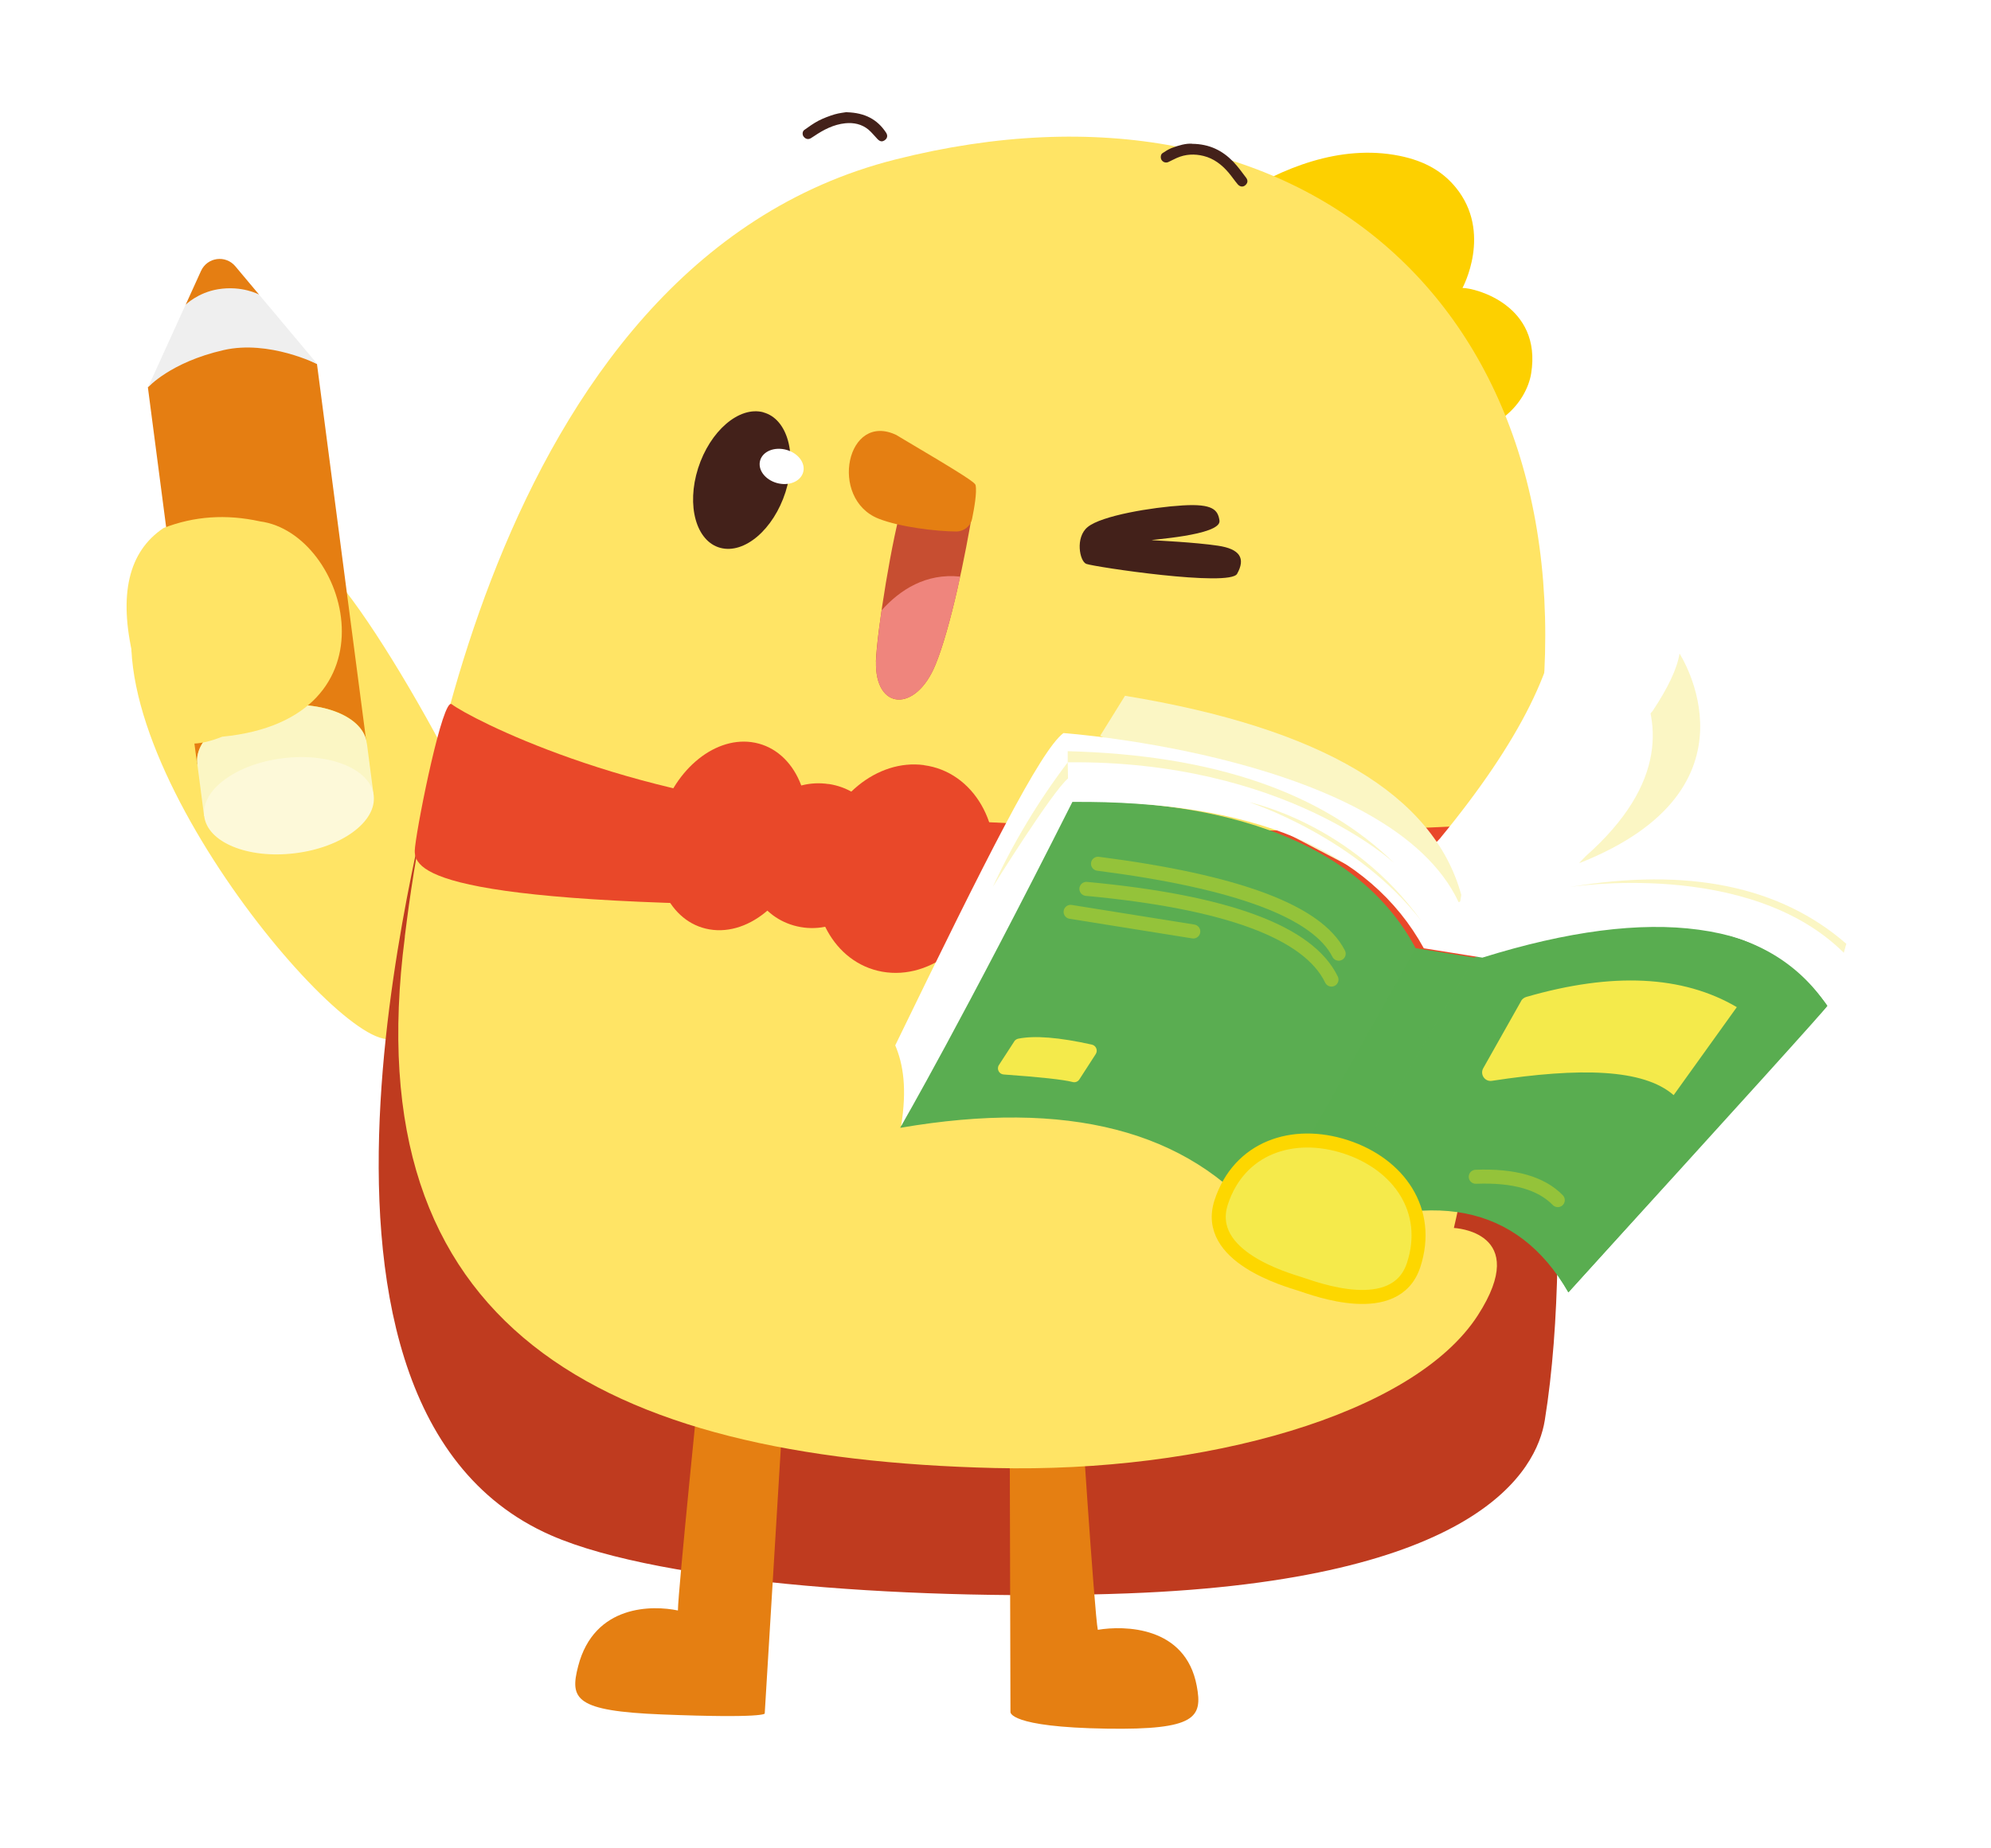
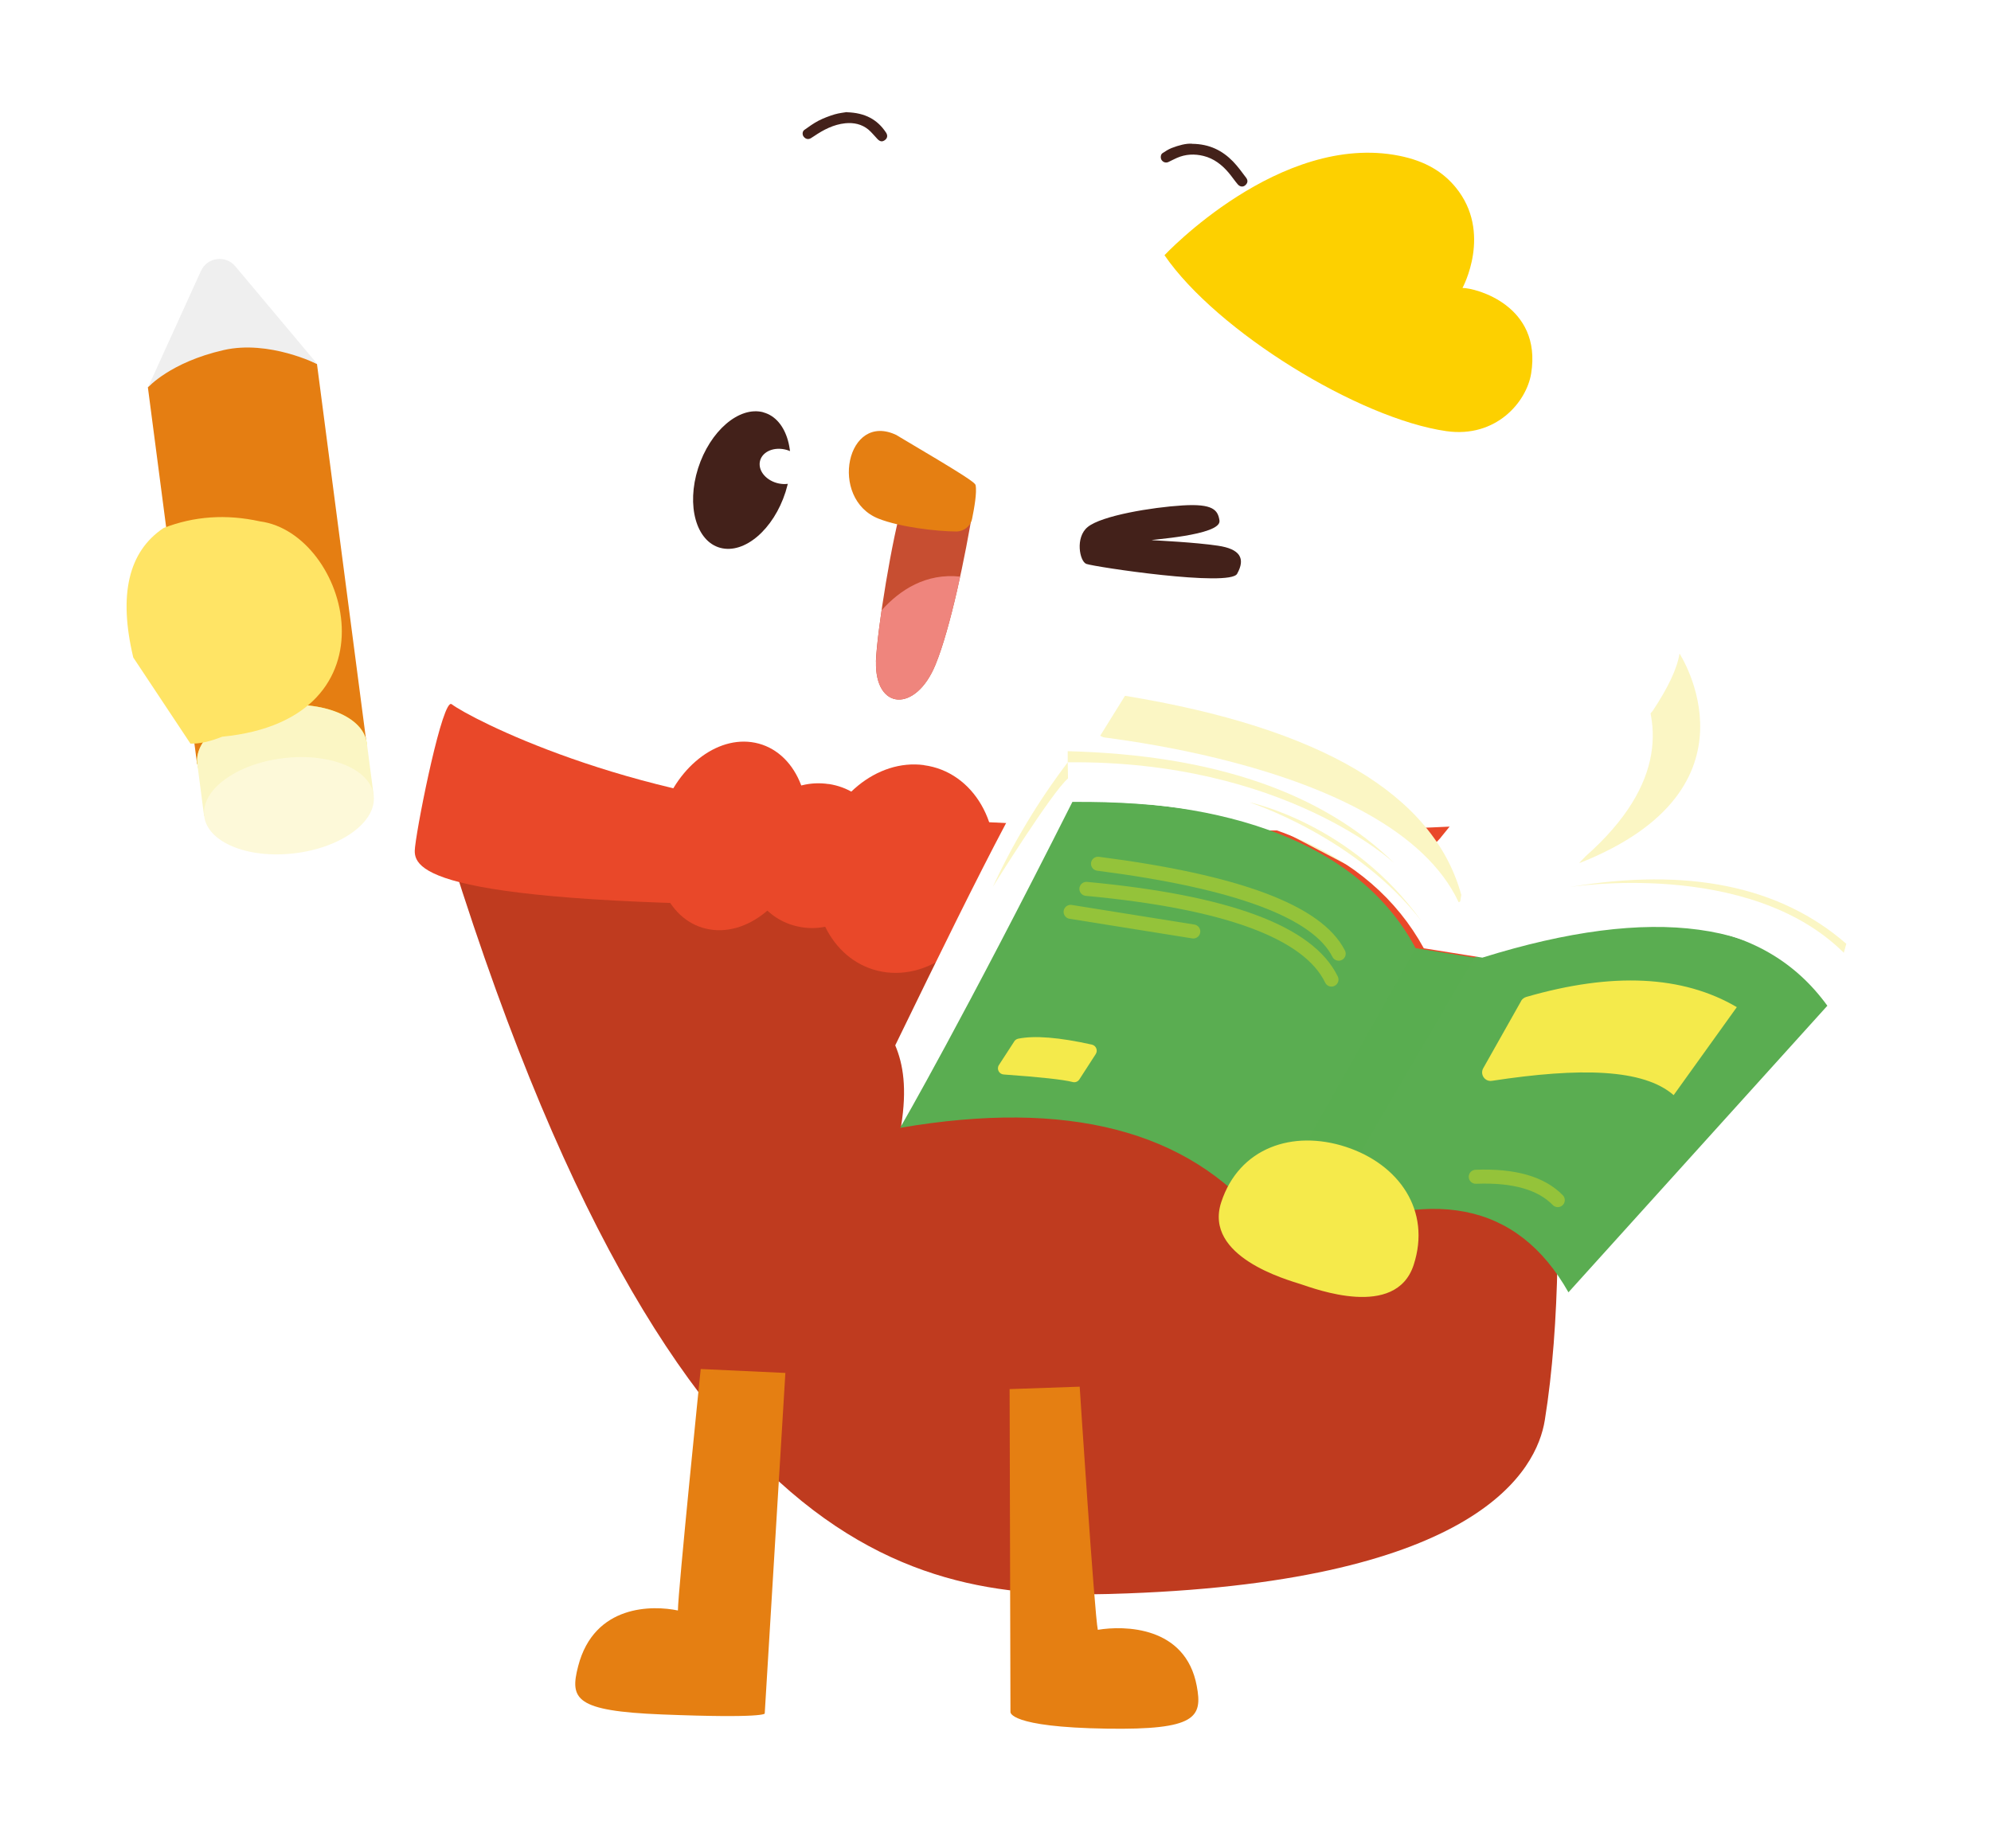
<svg xmlns="http://www.w3.org/2000/svg" width="266" height="247" viewBox="0 0 266 247" fill="none">
  <g filter="url(#filter0_d_224_226103)">
    <mask id="path-1-outside-1_224_226103" maskUnits="userSpaceOnUse" x="11.913" y="8.975" width="243" height="228" fill="black">
      <rect fill="white" x="11.913" y="8.975" width="243" height="228" />
      <path d="M119.605 21.316C133.268 17.862 145.925 17.418 157.113 19.573C157.873 19.321 158.629 19.157 159.265 19.207L159.277 19.22C161.559 19.244 163.244 20.092 164.636 21.483C166.536 22.088 168.384 22.776 170.177 23.543C175.186 21.16 181.027 19.637 186.94 20.817C190.485 21.529 192.794 22.989 194.479 25.036C199.421 31.061 195.413 38.44 195.391 38.48C197.164 38.481 206.026 40.816 204.566 49.902C204.258 51.822 203.073 53.995 201.13 55.565C205.106 65.445 206.973 77 206.325 89.881C207.691 86.276 208.376 82.962 208.371 79.936C208.371 79.936 218.618 85.955 220.513 95.328L220.768 95.041V95.054C222.865 91.895 224.076 89.324 224.388 87.339C224.43 87.403 236.089 105.344 211.168 115.275C211.168 115.275 211.113 115.281 211.003 115.294C210.938 115.362 210.868 115.433 210.794 115.509C221.851 113.321 236.728 113.069 248.905 122.44C248.905 122.44 245.172 134.736 245.222 134.387C241.747 129.801 237.121 126.715 231.344 125.129C236.812 126.767 241.072 129.866 244.124 134.425C244.082 134.667 232.547 147.425 209.534 172.697C209.06 171.877 208.561 171.104 208.041 170.376C207.86 177.087 207.364 183.75 206.388 189.786C205.314 196.465 197.512 211.182 150.639 212.93C149.183 212.984 147.702 213.028 146.202 213.063C146.406 215.563 146.573 217.337 146.67 217.798C150.166 217.211 158.391 217.262 159.889 225.301C160.675 229.495 159.79 231.192 147.868 231.005C134.724 230.805 134.998 228.783 134.998 228.783L134.957 213.153C124.31 213.073 113.267 212.529 103.23 211.465L102.168 228.983C102.169 228.998 102.107 229.652 88.437 229.108C76.841 228.647 76.104 227.061 77.24 222.667C79.387 214.353 87.251 214.516 90.572 215.215C90.572 214.647 90.736 212.606 90.988 209.806C83.971 208.607 77.949 207.072 73.607 205.166C50.545 195.053 48.897 163.817 51.528 138.851C51.411 138.828 51.293 138.807 51.175 138.781C43.409 137.094 18.427 106.983 17.551 86.712C15.943 78.945 17.375 73.561 21.851 70.561C21.965 70.517 22.081 70.473 22.196 70.431L19.756 51.75L19.806 51.691L26.846 36.209C27.682 34.374 30.129 34.037 31.427 35.572L42.4 48.654V48.667C42.4 48.667 42.382 48.659 42.349 48.643L46.339 79.201C49.897 83.828 54.617 91.496 58.813 99.3C65.674 71.577 81.892 30.84 119.605 21.316ZM34.404 46.492C32.943 46.38 31.399 46.435 29.879 46.782C28.791 47.031 27.8 47.319 26.902 47.63L29.701 69.099C31.349 69.105 33.031 69.298 34.746 69.676C35.711 69.803 36.644 70.089 37.533 70.505L34.404 46.492ZM113.152 15C115.573 15.075 117.209 15.961 118.369 17.709C118.619 18.084 118.569 18.446 118.257 18.695C117.895 18.982 117.583 18.945 117.234 18.583C116.822 18.159 116.459 17.684 116.01 17.31C115.124 16.586 114.063 16.36 112.927 16.473C111.367 16.635 110.031 17.334 108.758 18.195C108.608 18.295 108.458 18.395 108.308 18.482C107.971 18.669 107.609 18.582 107.36 18.245C107.173 17.996 107.185 17.572 107.447 17.372C108.058 16.935 108.683 16.485 109.344 16.136C110.031 15.786 110.755 15.512 111.492 15.287C112.128 15.1 112.802 15.037 113.152 14.975V15Z" />
    </mask>
    <path d="M119.605 21.316C133.268 17.862 145.925 17.418 157.113 19.573C157.873 19.321 158.629 19.157 159.265 19.207L159.277 19.22C161.559 19.244 163.244 20.092 164.636 21.483C166.536 22.088 168.384 22.776 170.177 23.543C175.186 21.16 181.027 19.637 186.94 20.817C190.485 21.529 192.794 22.989 194.479 25.036C199.421 31.061 195.413 38.44 195.391 38.48C197.164 38.481 206.026 40.816 204.566 49.902C204.258 51.822 203.073 53.995 201.13 55.565C205.106 65.445 206.973 77 206.325 89.881C207.691 86.276 208.376 82.962 208.371 79.936C208.371 79.936 218.618 85.955 220.513 95.328L220.768 95.041V95.054C222.865 91.895 224.076 89.324 224.388 87.339C224.43 87.403 236.089 105.344 211.168 115.275C211.168 115.275 211.113 115.281 211.003 115.294C210.938 115.362 210.868 115.433 210.794 115.509C221.851 113.321 236.728 113.069 248.905 122.44C248.905 122.44 245.172 134.736 245.222 134.387C241.747 129.801 237.121 126.715 231.344 125.129C236.812 126.767 241.072 129.866 244.124 134.425C244.082 134.667 232.547 147.425 209.534 172.697C209.06 171.877 208.561 171.104 208.041 170.376C207.86 177.087 207.364 183.75 206.388 189.786C205.314 196.465 197.512 211.182 150.639 212.93C149.183 212.984 147.702 213.028 146.202 213.063C146.406 215.563 146.573 217.337 146.67 217.798C150.166 217.211 158.391 217.262 159.889 225.301C160.675 229.495 159.79 231.192 147.868 231.005C134.724 230.805 134.998 228.783 134.998 228.783L134.957 213.153C124.31 213.073 113.267 212.529 103.23 211.465L102.168 228.983C102.169 228.998 102.107 229.652 88.437 229.108C76.841 228.647 76.104 227.061 77.24 222.667C79.387 214.353 87.251 214.516 90.572 215.215C90.572 214.647 90.736 212.606 90.988 209.806C83.971 208.607 77.949 207.072 73.607 205.166C50.545 195.053 48.897 163.817 51.528 138.851C51.411 138.828 51.293 138.807 51.175 138.781C43.409 137.094 18.427 106.983 17.551 86.712C15.943 78.945 17.375 73.561 21.851 70.561C21.965 70.517 22.081 70.473 22.196 70.431L19.756 51.75L19.806 51.691L26.846 36.209C27.682 34.374 30.129 34.037 31.427 35.572L42.4 48.654V48.667C42.4 48.667 42.382 48.659 42.349 48.643L46.339 79.201C49.897 83.828 54.617 91.496 58.813 99.3C65.674 71.577 81.892 30.84 119.605 21.316ZM34.404 46.492C32.943 46.38 31.399 46.435 29.879 46.782C28.791 47.031 27.8 47.319 26.902 47.63L29.701 69.099C31.349 69.105 33.031 69.298 34.746 69.676C35.711 69.803 36.644 70.089 37.533 70.505L34.404 46.492ZM113.152 15C115.573 15.075 117.209 15.961 118.369 17.709C118.619 18.084 118.569 18.446 118.257 18.695C117.895 18.982 117.583 18.945 117.234 18.583C116.822 18.159 116.459 17.684 116.01 17.31C115.124 16.586 114.063 16.36 112.927 16.473C111.367 16.635 110.031 17.334 108.758 18.195C108.608 18.295 108.458 18.395 108.308 18.482C107.971 18.669 107.609 18.582 107.36 18.245C107.173 17.996 107.185 17.572 107.447 17.372C108.058 16.935 108.683 16.485 109.344 16.136C110.031 15.786 110.755 15.512 111.492 15.287C112.128 15.1 112.802 15.037 113.152 14.975V15Z" fill="white" />
    <path d="M119.605 21.316L120.829 26.164L120.83 26.164L119.605 21.316ZM157.113 19.573L156.167 24.483L157.447 24.73L158.684 24.32L157.113 19.573ZM159.265 19.207L162.939 15.816L161.609 14.375L159.654 14.222L159.265 19.207ZM159.277 19.22L155.603 22.611L157.066 24.196L159.223 24.219L159.277 19.22ZM164.636 21.483L161.102 25.021L161.962 25.879L163.119 26.248L164.636 21.483ZM170.177 23.543L168.211 28.14L170.286 29.028L172.325 28.058L170.177 23.543ZM186.94 20.817L187.924 15.915L187.919 15.914L186.94 20.817ZM194.479 25.036L198.345 21.865L198.339 21.858L194.479 25.036ZM195.391 38.48L191 36.088L186.974 43.479L195.39 43.48L195.391 38.48ZM204.566 49.902L199.629 49.109L199.629 49.112L204.566 49.902ZM201.13 55.565L197.988 51.676L195.111 54.001L196.492 57.432L201.13 55.565ZM206.325 89.881L201.331 89.63L211 91.653L206.325 89.881ZM208.371 79.936L210.904 75.625L203.359 71.193L203.371 79.944L208.371 79.936ZM220.513 95.328L215.612 96.319L217.599 106.142L224.252 98.648L220.513 95.328ZM220.768 95.041H225.768V81.877L217.029 91.722L220.768 95.041ZM220.768 95.054H215.768V111.622L224.933 97.82L220.768 95.054ZM224.388 87.339L228.577 84.61L221.471 73.701L219.449 86.562L224.388 87.339ZM211.168 115.275L211.681 120.249L212.373 120.178L213.019 119.92L211.168 115.275ZM211.003 115.294L210.422 110.328L208.65 110.535L207.41 111.817L211.003 115.294ZM210.794 115.509L207.201 112.032L196.087 123.516L211.765 120.414L210.794 115.509ZM248.905 122.44L253.689 123.893L254.693 120.586L251.954 118.478L248.905 122.44ZM245.222 134.387L250.172 135.094L250.467 133.029L249.207 131.367L245.222 134.387ZM231.344 125.129L232.668 120.307L229.909 129.919L231.344 125.129ZM244.124 134.425L249.05 135.284L249.395 133.309L248.279 131.643L244.124 134.425ZM209.534 172.697L205.204 175.199L208.626 181.12L213.23 176.064L209.534 172.697ZM208.041 170.376L212.11 167.47L203.446 155.34L203.043 170.241L208.041 170.376ZM206.388 189.786L201.452 188.988L201.451 188.993L206.388 189.786ZM150.639 212.93L150.453 207.933L150.451 207.933L150.639 212.93ZM146.202 213.063L146.083 208.065L140.789 208.191L141.219 213.469L146.202 213.063ZM146.67 217.798L141.777 218.827L142.765 223.523L147.498 222.729L146.67 217.798ZM159.889 225.301L154.974 226.217L154.975 226.222L159.889 225.301ZM147.868 231.005L147.947 226.005L147.944 226.005L147.868 231.005ZM134.998 228.783L139.953 229.456L139.999 229.114L139.998 228.77L134.998 228.783ZM134.957 213.153L139.957 213.14L139.944 208.191L134.995 208.153L134.957 213.153ZM103.23 211.465L103.757 206.493L98.555 205.941L98.239 211.162L103.23 211.465ZM102.168 228.983L97.177 228.681L97.165 228.878L97.169 229.075L102.168 228.983ZM88.437 229.108L88.238 234.104L88.238 234.104L88.437 229.108ZM77.24 222.667L82.08 223.918L82.081 223.917L77.24 222.667ZM90.572 215.215L89.542 220.108L95.572 221.377V215.215H90.572ZM90.988 209.806L95.968 210.253L96.381 205.654L91.829 204.877L90.988 209.806ZM73.607 205.166L75.616 200.588L75.615 200.587L73.607 205.166ZM51.528 138.851L56.5 139.375L56.981 134.814L52.479 133.942L51.528 138.851ZM51.175 138.781L52.239 133.896L52.237 133.895L51.175 138.781ZM17.551 86.712L22.546 86.496L22.529 86.093L22.447 85.698L17.551 86.712ZM21.851 70.561L20.036 65.903L19.524 66.102L19.067 66.408L21.851 70.561ZM22.196 70.431L23.933 75.119L27.669 73.734L27.154 69.783L22.196 70.431ZM19.756 51.75L15.947 48.512L14.511 50.2L14.798 52.397L19.756 51.75ZM19.806 51.691L23.616 54.93L24.068 54.397L24.358 53.761L19.806 51.691ZM26.846 36.209L22.296 34.135L22.294 34.139L26.846 36.209ZM31.427 35.572L35.258 32.359L35.252 32.352L35.245 32.344L31.427 35.572ZM42.4 48.654H47.4V46.835L46.231 45.441L42.4 48.654ZM42.4 48.667L40.287 53.199L47.4 56.515V48.667H42.4ZM42.349 48.643L44.544 44.15L36.187 40.068L37.391 49.29L42.349 48.643ZM46.339 79.201L41.381 79.849L41.556 81.183L42.376 82.249L46.339 79.201ZM58.813 99.3L54.409 101.668L60.551 113.09L63.666 100.501L58.813 99.3ZM34.404 46.492L39.362 45.846L38.837 41.819L34.788 41.507L34.404 46.492ZM29.879 46.782L28.766 41.908L28.765 41.908L29.879 46.782ZM26.902 47.63L25.268 42.904L21.417 44.236L21.944 48.276L26.902 47.63ZM29.701 69.099L24.744 69.745L25.309 74.081L29.681 74.099L29.701 69.099ZM34.746 69.676L33.67 74.559L33.88 74.605L34.094 74.633L34.746 69.676ZM37.533 70.505L35.416 75.034L43.669 78.892L42.492 69.859L37.533 70.505ZM113.152 15H108.152V19.848L112.997 19.998L113.152 15ZM118.369 17.709L114.205 20.476L114.209 20.482L118.369 17.709ZM118.257 18.695L121.363 22.613L121.372 22.607L121.381 22.6L118.257 18.695ZM117.234 18.583L120.83 15.11L120.822 15.101L117.234 18.583ZM116.01 17.31L119.211 13.469L119.192 13.453L119.173 13.437L116.01 17.31ZM112.927 16.473L112.435 11.497L112.422 11.498L112.41 11.499L112.927 16.473ZM108.758 18.195L111.532 22.356L111.546 22.346L111.56 22.337L108.758 18.195ZM108.308 18.482L110.735 22.854L110.781 22.828L110.827 22.801L108.308 18.482ZM107.36 18.245L111.377 15.269L111.37 15.258L111.362 15.248L107.36 18.245ZM107.447 17.372L104.54 13.303L104.476 13.35L104.412 13.398L107.447 17.372ZM109.344 16.136L107.076 11.68L107.042 11.697L107.008 11.715L109.344 16.136ZM111.492 15.287L110.081 10.49L110.057 10.497L110.032 10.505L111.492 15.287ZM113.152 14.975H118.152V9.003L112.273 10.053L113.152 14.975ZM119.605 21.316L120.83 26.164C133.885 22.864 145.796 22.485 156.167 24.483L157.113 19.573L158.059 14.664C146.055 12.351 132.65 12.861 118.379 16.469L119.605 21.316ZM157.113 19.573L158.684 24.32C158.795 24.283 158.889 24.255 158.968 24.234C159.047 24.213 159.101 24.202 159.132 24.196C159.165 24.19 159.16 24.192 159.124 24.195C159.089 24.198 159.003 24.202 158.876 24.192L159.265 19.207L159.654 14.222C158.011 14.094 156.492 14.512 155.541 14.827L157.113 19.573ZM159.265 19.207L155.591 22.598L155.603 22.611L159.277 19.22L162.951 15.828L162.939 15.816L159.265 19.207ZM159.277 19.22L159.223 24.219C160.071 24.229 160.54 24.459 161.102 25.021L164.636 21.483L168.17 17.946C165.948 15.726 163.047 14.26 159.33 14.22L159.277 19.22ZM164.636 21.483L163.119 26.248C164.868 26.805 166.566 27.436 168.211 28.14L170.177 23.543L172.143 18.946C170.201 18.115 168.204 17.372 166.153 16.719L164.636 21.483ZM170.177 23.543L172.325 28.058C176.793 25.932 181.493 24.828 185.961 25.721L186.94 20.817L187.919 15.914C180.56 14.445 173.579 16.387 168.029 19.028L170.177 23.543ZM186.94 20.817L185.956 25.72C188.493 26.229 189.74 27.146 190.619 28.214L194.479 25.036L198.339 21.858C195.848 18.832 192.477 16.829 187.924 15.915L186.94 20.817ZM194.479 25.036L190.613 28.207C191.909 29.787 192.106 31.554 191.851 33.267C191.586 35.047 190.878 36.313 191 36.088L195.391 38.48L199.782 40.873C199.926 40.607 201.233 38.163 201.742 34.738C202.261 31.245 201.991 26.311 198.345 21.865L194.479 25.036ZM195.391 38.48L195.39 43.48C195.087 43.48 195.398 43.458 196.163 43.719C196.83 43.947 197.55 44.295 198.159 44.76C198.751 45.211 199.167 45.715 199.415 46.284C199.65 46.822 199.857 47.692 199.629 49.109L204.566 49.902L209.502 50.696C210.563 44.098 207.743 39.493 204.223 36.808C202.577 35.553 200.841 34.75 199.393 34.255C198.043 33.795 196.582 33.481 195.392 33.48L195.391 38.48ZM204.566 49.902L199.629 49.112C199.525 49.758 199.014 50.847 197.988 51.676L201.13 55.565L204.273 59.454C207.132 57.144 208.992 53.886 209.503 50.693L204.566 49.902ZM201.13 55.565L196.492 57.432C200.164 66.557 201.947 77.378 201.331 89.63L206.325 89.881L211.318 90.132C211.998 76.623 210.048 64.333 205.769 53.699L201.13 55.565ZM206.325 89.881L211 91.653C212.524 87.633 213.377 83.707 213.371 79.929L208.371 79.936L203.371 79.944C203.375 82.217 202.858 84.919 201.649 88.108L206.325 89.881ZM208.371 79.936C205.839 84.248 205.838 84.247 205.837 84.246C205.836 84.246 205.835 84.246 205.834 84.245C205.833 84.244 205.832 84.244 205.831 84.243C205.829 84.242 205.827 84.241 205.826 84.24C205.824 84.239 205.825 84.239 205.827 84.241C205.833 84.244 205.847 84.253 205.87 84.267C205.917 84.296 205.997 84.346 206.108 84.417C206.328 84.559 206.666 84.784 207.087 85.085C207.933 85.693 209.083 86.59 210.276 87.731C212.754 90.101 214.957 93.081 215.612 96.319L220.513 95.328L225.414 94.337C224.173 88.202 220.306 83.486 217.187 80.504C215.582 78.969 214.052 77.775 212.917 76.961C212.348 76.552 211.87 76.234 211.523 76.01C211.35 75.898 211.208 75.81 211.103 75.746C211.051 75.713 211.008 75.687 210.974 75.667C210.958 75.657 210.943 75.649 210.932 75.642C210.926 75.638 210.92 75.635 210.916 75.632C210.913 75.631 210.911 75.63 210.909 75.629C210.908 75.628 210.907 75.627 210.906 75.627C210.905 75.626 210.904 75.625 208.371 79.936ZM220.513 95.328L224.252 98.648L224.507 98.361L220.768 95.041L217.029 91.722L216.774 92.009L220.513 95.328ZM220.768 95.041H215.768V95.054H220.768H225.768V95.041H220.768ZM220.768 95.054L224.933 97.82C227.132 94.508 228.843 91.198 229.327 88.115L224.388 87.339L219.449 86.562C219.309 87.449 218.598 89.283 216.603 92.288L220.768 95.054ZM224.388 87.339L220.199 90.068C220.077 89.881 222.283 93.293 222.142 97.437C222.077 99.356 221.509 101.485 219.816 103.648C218.085 105.858 214.957 108.383 209.317 110.631L211.168 115.275L213.019 119.92C219.84 117.202 224.6 113.76 227.69 109.812C230.819 105.815 232.007 101.592 232.136 97.777C232.385 90.452 228.741 84.861 228.577 84.61L224.388 87.339ZM211.168 115.275C210.656 110.302 210.656 110.302 210.656 110.302C210.656 110.302 210.656 110.302 210.656 110.302C210.655 110.302 210.655 110.302 210.655 110.302C210.655 110.302 210.655 110.302 210.655 110.302C210.654 110.302 210.654 110.302 210.653 110.302C210.653 110.302 210.652 110.302 210.651 110.302C210.649 110.302 210.647 110.303 210.645 110.303C210.64 110.303 210.634 110.304 210.628 110.305C210.616 110.306 210.599 110.308 210.58 110.31C210.541 110.314 210.488 110.32 210.422 110.328L211.003 115.294L211.585 120.26C211.628 120.255 211.658 120.252 211.674 120.25C211.682 120.249 211.687 120.248 211.688 120.248C211.688 120.248 211.688 120.248 211.687 120.248C211.686 120.248 211.685 120.249 211.684 120.249C211.684 120.249 211.683 120.249 211.683 120.249C211.682 120.249 211.682 120.249 211.682 120.249C211.682 120.249 211.681 120.249 211.681 120.249C211.681 120.249 211.681 120.249 211.681 120.249C211.681 120.249 211.681 120.249 211.681 120.249C211.681 120.249 211.681 120.249 211.168 115.275ZM211.003 115.294L207.41 111.817C207.385 111.842 207.359 111.87 207.322 111.908C207.288 111.943 207.245 111.986 207.201 112.032L210.794 115.509L214.387 118.986C214.416 118.956 214.446 118.926 214.481 118.889C214.514 118.855 214.555 118.813 214.596 118.771L211.003 115.294ZM210.794 115.509L211.765 120.414C222.248 118.339 235.357 118.323 245.855 126.403L248.905 122.44L251.954 118.478C238.099 107.815 221.455 108.302 209.824 110.604L210.794 115.509ZM248.905 122.44C244.12 120.988 244.12 120.988 244.12 120.988C244.12 120.988 244.12 120.988 244.12 120.989C244.12 120.989 244.12 120.989 244.12 120.99C244.119 120.992 244.118 120.994 244.118 120.997C244.116 121.003 244.113 121.011 244.11 121.023C244.103 121.046 244.092 121.081 244.078 121.125C244.051 121.215 244.011 121.347 243.96 121.514C243.859 121.849 243.713 122.328 243.539 122.9C243.19 124.046 242.726 125.57 242.263 127.082C241.8 128.596 241.341 130.091 241.002 131.184C240.831 131.733 240.695 132.166 240.606 132.444C240.584 132.513 240.566 132.567 240.552 132.609C240.537 132.653 240.531 132.671 240.532 132.671C240.532 132.67 240.538 132.653 240.548 132.625C240.553 132.612 240.585 132.523 240.635 132.408C240.655 132.361 240.72 132.211 240.819 132.025C240.866 131.939 240.973 131.745 241.134 131.515C241.18 131.45 241.69 130.678 242.665 130.098C243.288 129.783 244.979 129.4 246.019 129.458C247.136 129.775 248.824 130.926 249.383 131.622C250.199 132.846 250.212 134.077 250.213 134.109C250.244 134.648 250.174 135.076 250.172 135.094L245.222 134.387L240.272 133.68C240.269 133.703 240.199 134.135 240.23 134.676C240.231 134.709 240.245 135.941 241.061 137.166C241.62 137.862 243.307 139.013 244.425 139.33C245.466 139.388 247.157 139.005 247.78 138.69C248.756 138.109 249.266 137.337 249.312 137.271C249.475 137.04 249.582 136.845 249.63 136.756C249.731 136.567 249.798 136.412 249.821 136.359C249.908 136.157 249.972 135.969 249.979 135.95C250.024 135.819 250.077 135.657 250.126 135.503C250.231 135.176 250.379 134.705 250.551 134.151C250.897 133.037 251.362 131.524 251.826 130.007C252.29 128.489 252.756 126.96 253.106 125.812C253.28 125.238 253.426 124.758 253.528 124.422C253.579 124.254 253.62 124.122 253.647 124.031C253.661 123.986 253.671 123.952 253.678 123.928C253.682 123.917 253.684 123.908 253.686 123.902C253.687 123.899 253.688 123.897 253.688 123.895C253.689 123.894 253.689 123.894 253.689 123.893C253.689 123.893 253.689 123.893 253.689 123.893C253.689 123.893 253.689 123.893 248.905 122.44ZM245.222 134.387L249.207 131.367C245.039 125.866 239.459 122.172 232.668 120.307L231.344 125.129L230.02 129.95C234.784 131.258 238.456 133.736 241.237 137.406L245.222 134.387ZM231.344 125.129L229.909 129.919C234.313 131.238 237.591 133.654 239.97 137.207L244.124 134.425L248.279 131.643C244.553 126.078 239.31 122.296 232.779 120.339L231.344 125.129ZM244.124 134.425L239.199 133.565C239.331 132.806 239.615 132.264 239.661 132.173C239.759 131.981 239.848 131.837 239.891 131.769C239.98 131.628 240.054 131.529 240.072 131.504C240.119 131.441 240.142 131.414 240.113 131.45C240.064 131.51 239.962 131.631 239.788 131.832C239.448 132.225 238.923 132.82 238.204 133.628C236.77 135.239 234.615 137.635 231.734 140.822C225.975 147.193 217.343 156.695 205.837 169.331L209.534 172.697L213.23 176.064C224.738 163.427 233.38 153.913 239.152 147.527C242.037 144.336 244.212 141.918 245.672 140.278C246.4 139.461 246.963 138.822 247.352 138.373C247.542 138.153 247.715 137.95 247.851 137.784C247.914 137.707 248.007 137.592 248.101 137.464C248.144 137.408 248.236 137.282 248.337 137.122C248.387 137.044 248.48 136.892 248.582 136.692C248.631 136.595 248.917 136.048 249.05 135.284L244.124 134.425ZM209.534 172.697L213.863 170.196C213.31 169.239 212.725 168.331 212.11 167.47L208.041 170.376L203.973 173.282C204.398 173.877 204.809 174.515 205.204 175.199L209.534 172.697ZM208.041 170.376L203.043 170.241C202.865 176.812 202.382 183.24 201.452 188.988L206.388 189.786L211.324 190.584C212.347 184.259 212.854 177.361 213.04 170.511L208.041 170.376ZM206.388 189.786L201.451 188.993C201.157 190.824 199.842 194.912 193.129 198.911C186.199 203.04 173.478 207.075 150.453 207.933L150.639 212.93L150.825 217.926C174.674 217.037 189.29 212.839 198.247 207.502C207.423 202.036 210.546 195.427 211.325 190.58L206.388 189.786ZM150.639 212.93L150.451 207.933C149.023 207.987 147.566 208.03 146.083 208.065L146.202 213.063L146.322 218.062C147.839 218.026 149.343 217.982 150.827 217.926L150.639 212.93ZM146.202 213.063L141.219 213.469C141.322 214.729 141.417 215.828 141.5 216.68C141.57 217.396 141.66 218.267 141.777 218.827L146.67 217.798L151.563 216.769C151.589 216.891 151.582 216.891 151.549 216.618C151.523 216.4 151.491 216.098 151.453 215.709C151.377 214.935 151.287 213.897 151.186 212.658L146.202 213.063ZM146.67 217.798L147.498 222.729C148.775 222.514 150.773 222.469 152.367 223.031C153.102 223.289 153.629 223.633 154.004 224.041C154.356 224.423 154.757 225.057 154.974 226.217L159.889 225.301L164.804 224.385C163.679 218.346 159.789 215.043 155.69 213.599C151.923 212.272 148.061 212.495 145.843 212.867L146.67 217.798ZM159.889 225.301L154.975 226.222C155.159 227.208 155.064 227.248 155.128 226.947C155.278 226.246 155.781 225.674 156.157 225.458C156.237 225.412 155.842 225.642 154.323 225.814C152.887 225.977 150.842 226.051 147.947 226.005L147.868 231.005L147.79 236.004C150.855 236.052 153.391 235.984 155.45 235.751C157.425 235.526 159.438 235.104 161.131 234.133C163.121 232.993 164.443 231.221 164.909 229.028C165.291 227.235 165.012 225.491 164.803 224.379L159.889 225.301ZM147.868 231.005L147.944 226.005C141.487 225.907 138.911 225.354 138.101 225.081C137.69 224.943 138.196 225.026 138.818 225.692C139.162 226.062 139.531 226.601 139.766 227.319C139.88 227.671 139.953 228.035 139.982 228.404C139.997 228.587 140.001 228.767 139.996 228.943C139.993 229.031 139.988 229.118 139.981 229.204C139.977 229.246 139.973 229.289 139.968 229.331C139.966 229.352 139.964 229.373 139.961 229.394C139.96 229.404 139.958 229.42 139.957 229.425C139.955 229.44 139.953 229.456 134.998 228.783C130.044 228.111 130.042 228.126 130.04 228.142C130.039 228.147 130.037 228.163 130.036 228.173C130.033 228.194 130.031 228.215 130.028 228.236C130.024 228.279 130.019 228.322 130.016 228.366C130.008 228.453 130.003 228.543 130 228.635C129.995 228.819 129.999 229.01 130.015 229.208C130.047 229.607 130.126 230.014 130.259 230.422C130.53 231.251 130.98 231.95 131.504 232.512C132.485 233.564 133.744 234.165 134.908 234.557C137.246 235.345 141.105 235.903 147.793 236.004L147.868 231.005ZM134.998 228.783L139.998 228.77L139.957 213.14L134.957 213.153L129.957 213.166L129.998 228.796L134.998 228.783ZM134.957 213.153L134.995 208.153C124.48 208.074 113.603 207.537 103.757 206.493L103.23 211.465L102.703 216.437C112.93 217.521 124.139 218.072 134.92 218.153L134.957 213.153ZM103.23 211.465L98.239 211.162L97.177 228.681L102.168 228.983L107.159 229.286L108.221 211.767L103.23 211.465ZM102.168 228.983L97.169 229.075C97.123 226.55 98.828 225.199 99.441 224.806C100.089 224.39 100.647 224.256 100.733 224.235C100.984 224.172 100.931 224.219 100.147 224.263C98.672 224.346 95.435 224.383 88.635 224.112L88.437 229.108L88.238 234.104C95.109 234.378 98.738 234.358 100.711 234.247C101.651 234.194 102.468 234.109 103.158 233.936C103.462 233.86 104.133 233.676 104.837 233.225C105.507 232.795 107.214 231.42 107.167 228.892L102.168 228.983ZM88.437 229.108L88.636 224.112C85.81 224 83.835 223.824 82.463 223.594C80.996 223.348 80.704 223.112 80.854 223.213C80.994 223.307 81.263 223.53 81.5 223.92C81.737 224.31 81.821 224.67 81.845 224.881C81.873 225.114 81.804 224.988 82.08 223.918L77.24 222.667L72.399 221.416C72.107 222.543 71.705 224.262 71.913 226.043C72.172 228.252 73.304 230.186 75.273 231.511C76.915 232.616 78.91 233.138 80.808 233.456C82.799 233.79 85.265 233.986 88.238 234.104L88.437 229.108ZM77.24 222.667L82.081 223.917C82.704 221.502 83.913 220.695 85.092 220.289C86.597 219.772 88.407 219.869 89.542 220.108L90.572 215.215L91.602 210.322C89.415 209.862 85.633 209.528 81.84 210.833C77.719 212.25 73.922 215.518 72.398 221.417L77.24 222.667ZM90.572 215.215H95.572C95.572 215.241 95.573 215.143 95.592 214.83C95.609 214.554 95.635 214.188 95.67 213.736C95.74 212.834 95.842 211.646 95.968 210.253L90.988 209.806L86.008 209.358C85.769 212.008 85.572 214.359 85.572 215.215H90.572ZM90.988 209.806L91.829 204.877C84.964 203.705 79.408 202.252 75.616 200.588L73.607 205.166L71.597 209.744C76.49 211.892 82.978 213.51 90.146 214.734L90.988 209.806ZM73.607 205.166L75.615 200.587C66.023 196.381 60.544 187.716 57.791 176.396C55.023 165.017 55.209 151.627 56.5 139.375L51.528 138.851L46.555 138.327C45.215 151.04 44.91 165.751 48.074 178.76C51.252 191.828 58.128 203.838 71.599 209.745L73.607 205.166ZM51.528 138.851L52.479 133.942C52.439 133.934 52.4 133.927 52.371 133.921C52.338 133.915 52.317 133.911 52.295 133.907C52.275 133.903 52.261 133.9 52.251 133.898C52.242 133.896 52.239 133.896 52.239 133.896L51.175 138.781L50.111 143.667C50.303 143.709 50.558 143.756 50.576 143.759L51.528 138.851ZM51.175 138.781L52.237 133.895C52.288 133.906 51.724 133.741 50.451 132.828C49.292 131.997 47.873 130.786 46.267 129.212C43.061 126.072 39.37 121.748 35.85 116.812C28.644 106.707 22.919 95.114 22.546 86.496L17.551 86.712L12.556 86.928C13.06 98.582 20.264 112.179 27.709 122.619C31.514 127.955 35.58 132.743 39.27 136.356C41.111 138.16 42.925 139.736 44.622 140.954C46.205 142.089 48.121 143.234 50.113 143.667L51.175 138.781ZM17.551 86.712L22.447 85.698C21.024 78.823 22.619 76.066 24.635 74.715L21.851 70.561L19.067 66.408C12.132 71.057 10.862 79.066 12.655 87.726L17.551 86.712ZM21.851 70.561L23.666 75.221C23.751 75.187 23.84 75.153 23.933 75.119L22.196 70.431L20.458 65.742C20.321 65.793 20.18 65.847 20.036 65.903L21.851 70.561ZM22.196 70.431L27.154 69.783L24.714 51.103L19.756 51.75L14.798 52.397L17.238 71.078L22.196 70.431ZM19.756 51.75L23.566 54.988L23.616 54.93L19.806 51.691L15.996 48.453L15.947 48.512L19.756 51.75ZM19.806 51.691L24.358 53.761L31.398 38.279L26.846 36.209L22.294 34.139L15.254 49.622L19.806 51.691ZM26.846 36.209L31.396 38.283C30.714 39.779 28.684 40.072 27.609 38.801L31.427 35.572L35.245 32.344C31.574 28.002 24.651 28.969 22.296 34.135L26.846 36.209ZM31.427 35.572L27.596 38.785L38.569 51.867L42.4 48.654L46.231 45.441L35.258 32.359L31.427 35.572ZM42.4 48.654H37.4V48.667H42.4H47.4V48.654H42.4ZM42.4 48.667C44.512 44.135 44.513 44.135 44.513 44.135C44.513 44.135 44.513 44.135 44.513 44.135C44.513 44.135 44.513 44.136 44.513 44.136C44.513 44.136 44.513 44.136 44.514 44.136C44.514 44.136 44.514 44.136 44.515 44.136C44.516 44.137 44.516 44.137 44.517 44.137C44.519 44.138 44.52 44.139 44.521 44.139C44.524 44.141 44.527 44.142 44.529 44.143C44.533 44.145 44.537 44.147 44.539 44.148C44.545 44.15 44.546 44.151 44.544 44.15L42.349 48.643L40.154 53.135C40.185 53.15 40.212 53.163 40.234 53.174C40.245 53.179 40.255 53.184 40.264 53.188C40.268 53.19 40.273 53.192 40.276 53.194C40.278 53.195 40.28 53.196 40.282 53.196C40.283 53.197 40.284 53.197 40.285 53.198C40.285 53.198 40.285 53.198 40.286 53.198C40.286 53.198 40.286 53.198 40.286 53.198C40.287 53.199 40.287 53.199 40.287 53.199C40.287 53.199 40.287 53.199 40.287 53.199C40.287 53.199 40.287 53.199 42.4 48.667ZM42.349 48.643L37.391 49.29L41.381 79.849L46.339 79.201L51.297 78.554L47.307 47.995L42.349 48.643ZM46.339 79.201L42.376 82.249C45.697 86.568 50.27 93.97 54.409 101.668L58.813 99.3L63.217 96.932C58.964 89.023 54.097 81.087 50.303 76.153L46.339 79.201ZM58.813 99.3L63.666 100.501C67.029 86.914 72.63 70.394 81.834 56.204C91.014 42.052 103.565 30.524 120.829 26.164L119.605 21.316L118.381 16.469C97.932 21.633 83.517 35.235 73.445 50.762C63.396 66.253 57.458 83.962 53.959 98.099L58.813 99.3ZM34.404 46.492L34.788 41.507C32.945 41.365 30.881 41.425 28.766 41.908L29.879 46.782L30.992 51.657C31.917 51.446 32.941 51.394 34.019 51.477L34.404 46.492ZM29.879 46.782L28.765 41.908C27.501 42.197 26.337 42.535 25.268 42.904L26.902 47.63L28.536 52.355C29.263 52.104 30.081 51.865 30.994 51.657L29.879 46.782ZM26.902 47.63L21.944 48.276L24.744 69.745L29.701 69.099L34.66 68.452L31.86 46.983L26.902 47.63ZM29.701 69.099L29.681 74.099C30.951 74.104 32.279 74.252 33.67 74.559L34.746 69.676L35.822 64.793C33.783 64.344 31.747 64.107 29.722 64.099L29.701 69.099ZM34.746 69.676L34.094 74.633C34.504 74.687 34.945 74.814 35.416 75.034L37.533 70.505L39.651 65.975C38.343 65.364 36.918 64.919 35.399 64.719L34.746 69.676ZM37.533 70.505L42.492 69.859L39.362 45.846L34.404 46.492L29.446 47.138L32.575 71.151L37.533 70.505ZM113.152 15L112.997 19.998C113.632 20.017 113.868 20.132 113.91 20.155C113.929 20.165 114.026 20.207 114.205 20.476L118.369 17.709L122.534 14.942C120.378 11.696 117.159 10.121 113.306 10.002L113.152 15ZM118.369 17.709L114.209 20.482C113.843 19.934 113.405 18.94 113.56 17.652C113.721 16.315 114.439 15.346 115.134 14.791L118.257 18.695L121.381 22.6C122.387 21.795 123.287 20.52 123.488 18.846C123.684 17.221 123.145 15.859 122.53 14.936L118.369 17.709ZM118.257 18.695L115.151 14.777C115.577 14.44 116.695 13.734 118.298 13.914C119.779 14.079 120.624 14.896 120.83 15.11L117.234 18.583L113.637 22.056C114.192 22.631 115.369 23.648 117.184 23.851C119.121 24.068 120.576 23.238 121.363 22.613L118.257 18.695ZM117.234 18.583L120.822 15.101C120.691 14.966 120.656 14.917 120.339 14.568C120.099 14.303 119.709 13.883 119.211 13.469L116.01 17.31L112.809 21.151C112.761 21.11 112.777 21.115 112.933 21.287C113.031 21.396 113.068 21.439 113.214 21.601C113.328 21.728 113.477 21.892 113.646 22.065L117.234 18.583ZM116.01 17.31L119.173 13.437C117.039 11.694 114.569 11.286 112.435 11.497L112.927 16.473L113.419 21.448C113.514 21.439 113.465 21.458 113.321 21.421C113.248 21.402 113.163 21.372 113.074 21.328C112.985 21.283 112.908 21.232 112.847 21.182L116.01 17.31ZM112.927 16.473L112.41 11.499C109.643 11.787 107.491 13.016 105.957 14.054L108.758 18.195L111.56 22.337C112.571 21.652 113.09 21.483 113.444 21.446L112.927 16.473ZM108.758 18.195L105.985 14.035C105.909 14.085 105.864 14.115 105.826 14.14C105.789 14.164 105.78 14.169 105.789 14.164L108.308 18.482L110.827 22.801C111.126 22.627 111.396 22.446 111.532 22.356L108.758 18.195ZM108.308 18.482L105.881 14.111C106.704 13.654 107.82 13.414 109.004 13.707C110.157 13.993 110.936 14.673 111.377 15.269L107.36 18.245L103.342 21.221C104.033 22.154 105.117 23.046 106.598 23.413C108.11 23.788 109.575 23.498 110.735 22.854L108.308 18.482ZM107.36 18.245L111.362 15.248C112.075 16.201 112.29 17.267 112.22 18.171C112.149 19.1 111.722 20.399 110.481 21.346L107.447 17.372L104.412 13.398C102.91 14.545 102.345 16.156 102.249 17.409C102.156 18.637 102.457 20.04 103.358 21.243L107.36 18.245ZM107.447 17.372L110.353 21.441C111.032 20.955 111.372 20.719 111.68 20.557L109.344 16.136L107.008 11.715C105.993 12.252 105.084 12.915 104.54 13.303L107.447 17.372ZM109.344 16.136L111.612 20.592C111.979 20.405 112.42 20.231 112.951 20.07L111.492 15.287L110.032 10.505C109.09 10.792 108.082 11.168 107.076 11.68L109.344 16.136ZM111.492 15.287L112.902 20.084C112.929 20.076 113.022 20.053 113.223 20.021C113.321 20.005 113.415 19.991 113.546 19.973C113.646 19.958 113.844 19.93 114.031 19.897L113.152 14.975L112.273 10.053C112.285 10.05 112.267 10.054 112.122 10.074C112.009 10.091 111.83 10.116 111.635 10.148C111.253 10.209 110.69 10.311 110.081 10.49L111.492 15.287ZM113.152 14.975H108.152V15H113.152H118.152V14.975H113.152Z" fill="white" mask="url(#path-1-outside-1_224_226103)" />
  </g>
  <path fill-rule="evenodd" clip-rule="evenodd" d="M24.798 46.045C24.798 46.045 31.139 99.235 31.676 99.235C32.213 99.235 43.897 97.999 43.897 97.463C43.897 96.926 36.12 43.199 36.12 43.199L24.798 46.058V46.045Z" fill="#E57E12" stroke="#43211A" stroke-width="1.872" stroke-linecap="round" stroke-linejoin="round" />
-   <path fill-rule="evenodd" clip-rule="evenodd" d="M51.175 138.781C41.638 136.709 6.136 91.77 21.203 74.831C23.85 71.86 31.015 71.785 31.639 71.797C36.77 71.847 38.605 71.173 43.66 76.092C51.387 83.594 71.797 121.018 68.451 125.537C66.504 128.158 62.921 141.34 51.175 138.781Z" fill="#FFE465" />
  <path fill-rule="evenodd" clip-rule="evenodd" d="M33.874 101.083L26.896 47.593L21.778 49.378L19.756 51.75L26.334 102.119L33.874 101.083Z" fill="#E57E12" />
  <path fill-rule="evenodd" clip-rule="evenodd" d="M48.927 99.01L42.348 48.642L38.279 46.569L34.347 46.058L41.387 100.046L48.927 99.01Z" fill="#E57E12" />
  <path fill-rule="evenodd" clip-rule="evenodd" d="M42.399 48.667C42.399 48.667 35.946 45.396 29.879 46.782C22.726 48.417 19.768 51.775 19.768 51.775L26.845 36.209C27.682 34.374 30.128 34.037 31.427 35.572L42.399 48.654V48.667Z" fill="#EFEFEF" />
-   <path fill-rule="evenodd" clip-rule="evenodd" d="M34.609 39.367C34.609 39.367 32.349 38.119 29.116 38.655C26.42 39.105 24.81 40.715 24.81 40.715L26.857 36.209C27.693 34.374 30.14 34.037 31.438 35.584L34.609 39.367Z" fill="#E57E12" />
  <path fill-rule="evenodd" clip-rule="evenodd" d="M36.918 94.329C43.172 93.568 48.59 95.802 49.002 99.31C49.426 102.818 44.695 106.288 38.441 107.037C32.187 107.798 26.77 105.564 26.358 102.056C25.933 98.549 30.664 95.078 36.918 94.329Z" fill="#F5EA4B" />
  <path fill-rule="evenodd" clip-rule="evenodd" d="M49.002 99.322C48.577 95.815 43.172 93.58 36.918 94.342C30.664 95.103 25.933 98.561 26.358 102.069L27.269 109.059L49.925 106.313L49.014 99.322H49.002Z" fill="#FBF6C4" />
  <path fill-rule="evenodd" clip-rule="evenodd" d="M37.842 101.32C44.096 100.558 49.514 102.793 49.925 106.301C50.35 109.808 45.619 113.278 39.365 114.027C33.111 114.789 27.693 112.554 27.281 109.047C26.857 105.539 31.588 102.069 37.842 101.32Z" fill="#FDF9D9" />
  <path fill-rule="evenodd" clip-rule="evenodd" d="M17.806 87.863C15.809 79.475 17.157 73.707 21.851 70.562C25.92 68.976 30.215 68.677 34.746 69.675C46.505 71.223 53.77 96.102 29.678 98.449C28.03 99.11 26.619 99.41 25.446 99.372" fill="#FFE465" />
-   <path fill-rule="evenodd" clip-rule="evenodd" d="M57.366 104.865C59.313 102.368 32.587 187.178 73.606 205.166C88.623 211.757 123.725 213.941 150.638 212.93C197.512 211.182 205.314 196.465 206.387 189.787C210.607 163.697 205.863 125.911 205.476 123.115C205.102 120.444 57.366 104.877 57.366 104.877V104.865Z" fill="#BF3B1F" />
+   <path fill-rule="evenodd" clip-rule="evenodd" d="M57.366 104.865C88.623 211.757 123.725 213.941 150.638 212.93C197.512 211.182 205.314 196.465 206.387 189.787C210.607 163.697 205.863 125.911 205.476 123.115C205.102 120.444 57.366 104.877 57.366 104.877V104.865Z" fill="#BF3B1F" />
  <path fill-rule="evenodd" clip-rule="evenodd" d="M93.617 182.933C93.617 182.933 90.571 212.768 90.571 215.214C87.251 214.515 79.387 214.353 77.24 222.667C76.104 227.061 76.84 228.646 88.437 229.108C102.256 229.657 102.168 228.983 102.168 228.983L104.927 183.47L93.63 182.946L93.617 182.933Z" fill="#E57F12" />
  <path fill-rule="evenodd" clip-rule="evenodd" d="M144.248 185.305C144.248 185.305 146.22 215.664 146.67 217.798C150.165 217.212 158.391 217.262 159.889 225.301C160.676 229.495 159.789 231.193 147.868 231.005C134.723 230.806 134.998 228.783 134.998 228.783L134.886 185.63L144.26 185.305H144.248Z" fill="#E57F12" />
  <path fill-rule="evenodd" clip-rule="evenodd" d="M155.582 34.099C155.582 34.099 170.998 17.634 186.939 20.817C190.484 21.529 192.794 22.989 194.479 25.036C199.435 31.078 195.39 38.48 195.39 38.48C197.163 38.48 206.026 40.815 204.565 49.902C203.954 53.722 199.872 58.553 193.243 57.617C181.534 55.944 162.56 44.273 155.582 34.111V34.099Z" fill="#FDD000" />
-   <path fill-rule="evenodd" clip-rule="evenodd" d="M54.082 125.162C55.18 116.686 64.193 35.31 119.605 21.317C174.068 7.548 212.553 41.589 205.65 97.612C201.081 134.787 194.241 164.097 194.241 164.097C194.241 164.097 204.664 164.546 197.449 175.756C188.86 189.1 160.799 196.84 132.912 196.178C80.246 194.917 47.304 177.441 54.094 125.175L54.082 125.162Z" fill="#FFE465" />
  <path fill-rule="evenodd" clip-rule="evenodd" d="M101.991 55.108C105.212 55.982 106.535 60.738 104.95 65.743C103.352 70.749 99.457 74.082 96.224 73.208C93.004 72.334 91.68 67.578 93.266 62.573C94.864 57.58 98.758 54.234 101.991 55.095V55.108Z" fill="#43211A" />
  <path fill-rule="evenodd" clip-rule="evenodd" d="M104.216 59.976C105.839 60.051 107.249 61.162 107.362 62.46C107.474 63.758 106.263 64.757 104.64 64.682C103.017 64.607 101.607 63.496 101.495 62.198C101.382 60.9 102.593 59.901 104.216 59.976Z" fill="white" />
  <path fill-rule="evenodd" clip-rule="evenodd" d="M162.922 69.551C162.709 68.153 162.06 67.291 157.991 67.541C153.921 67.791 147.18 68.902 145.321 70.424C143.61 71.81 144.247 75.031 145.133 75.355C146.219 75.755 164.295 78.476 165.281 76.678C166.429 74.619 165.68 73.358 162.697 72.921C159.539 72.459 154.82 72.247 153.934 72.185C153.085 72.135 163.234 71.585 162.922 69.563V69.551Z" fill="#43211A" />
  <path fill-rule="evenodd" clip-rule="evenodd" d="M117.034 88.412C116.872 94.928 122.339 95.265 124.973 88.849C126.97 84.006 128.98 74.319 130.041 67.74C130.316 66.018 121.653 63.971 120.592 67.291C119.243 71.548 117.171 84.206 117.021 88.412H117.034Z" fill="#C74E31" />
  <path fill-rule="evenodd" clip-rule="evenodd" d="M117.783 81.559C117.371 84.393 117.084 86.927 117.034 88.412C116.872 94.928 122.339 95.266 124.973 88.849C126.134 86.028 127.295 81.584 128.281 77.053C123.712 76.566 120.242 78.813 117.783 81.559Z" fill="#EF857D" />
  <path fill-rule="evenodd" clip-rule="evenodd" d="M119.829 58.166C113.101 54.871 110.679 66.667 117.383 69.313C120.229 70.437 125.122 71.011 127.756 71.024C128.792 71.024 129.679 70.312 129.878 69.301C130.153 67.94 130.54 65.806 130.34 64.832C130.265 64.47 128.842 63.509 119.829 58.179V58.166Z" fill="#E57F12" />
  <path d="M159.277 19.219C161.611 19.244 163.321 20.131 164.732 21.578C165.381 22.253 165.93 23.014 166.492 23.763C166.779 24.15 166.679 24.524 166.317 24.799C166.03 25.011 165.643 24.961 165.356 24.624C164.931 24.125 164.569 23.576 164.145 23.076C163.246 22.015 162.16 21.179 160.8 20.842C159.601 20.542 158.39 20.592 157.229 21.104C156.855 21.267 156.493 21.466 156.118 21.641C155.794 21.803 155.407 21.703 155.195 21.391C155.02 21.142 155.045 20.655 155.295 20.48C155.682 20.218 156.093 19.956 156.53 19.781C157.479 19.419 158.465 19.144 159.264 19.207L159.277 19.219Z" fill="#43211A" />
  <path d="M113.151 15C115.573 15.075 117.208 15.961 118.369 17.709C118.619 18.083 118.569 18.445 118.257 18.695C117.895 18.982 117.583 18.945 117.233 18.583C116.821 18.158 116.459 17.684 116.01 17.309C115.124 16.585 114.063 16.361 112.927 16.473C111.366 16.635 110.031 17.334 108.757 18.196C108.608 18.296 108.458 18.395 108.308 18.483C107.971 18.67 107.609 18.583 107.359 18.246C107.172 17.996 107.185 17.572 107.447 17.372C108.058 16.935 108.683 16.485 109.344 16.136C110.031 15.786 110.755 15.512 111.491 15.287C112.128 15.1 112.802 15.037 113.151 14.975V15Z" fill="#43211A" />
  <path fill-rule="evenodd" clip-rule="evenodd" d="M60.336 94.105C59.175 93.218 55.904 109.259 55.455 113.154C55.143 115.775 55.218 120.631 105.449 120.968C131.726 121.143 185.028 133.738 207.76 156.757C209.07 158.08 205.475 116.824 204.714 110.757C204.414 108.323 187.412 113.878 111.528 108.635C83.467 106.7 62.882 96.027 60.323 94.092L60.336 94.105Z" fill="#E94829" />
  <path fill-rule="evenodd" clip-rule="evenodd" d="M123.451 102.243C117.185 101.407 110.968 106.538 109.27 113.74C107.548 121.03 110.993 128.183 117.235 129.718C123.801 131.329 130.804 126.123 132.539 118.122C134.249 110.22 130.03 103.13 123.451 102.256V102.243Z" fill="#E94829" />
  <path fill-rule="evenodd" clip-rule="evenodd" d="M100.395 99.173C95.189 98.474 89.797 103.205 88.124 109.771C86.439 116.399 89.085 122.828 94.266 124.089C99.683 125.412 105.675 120.618 107.398 113.391C109.095 106.251 105.85 99.909 100.395 99.173Z" fill="#E94829" />
  <path fill-rule="evenodd" clip-rule="evenodd" d="M110.705 104.777C105.899 104.053 101.355 107.187 100.057 112.504C98.746 117.872 101.68 122.678 106.486 123.789C111.491 124.95 116.522 121.679 117.845 115.875C119.156 110.133 115.711 105.514 110.705 104.765V104.777Z" fill="#E94829" />
  <path fill-rule="evenodd" clip-rule="evenodd" d="M220.767 95.053C222.864 91.895 224.075 89.324 224.387 87.339C224.387 87.339 236.134 105.327 211.168 115.276C211.168 115.276 208.085 115.638 201.918 116.349L220.767 95.041V95.053Z" fill="#FBF6C4" />
  <path fill-rule="evenodd" clip-rule="evenodd" d="M192.456 111.955C203.079 99.035 208.384 88.362 208.371 79.936C208.371 79.936 233.874 94.916 211.854 114.414C211.854 114.414 208.421 117.959 201.568 125.05L187.325 117.46L192.456 111.968V111.955Z" fill="white" />
  <path fill-rule="evenodd" clip-rule="evenodd" d="M146.994 98.311L150.302 92.981C176.554 97.288 191.521 106.163 195.228 119.582C195.228 119.582 195.029 120.806 194.642 123.252L146.994 98.324V98.311Z" fill="#FBF6C4" />
  <path fill-rule="evenodd" clip-rule="evenodd" d="M142.189 107.162C153.386 106.775 179.238 108.16 189.137 126.722C189.137 126.722 191.721 127.134 196.902 127.971C219.795 120.369 235.536 122.516 244.137 134.4C244.137 134.4 232.603 147.17 209.547 172.697C202.731 160.626 191.159 158.354 174.819 165.894C174.819 165.894 172.759 164.995 168.628 163.198C158.704 151.039 142.588 146.882 120.269 150.715L142.189 107.162Z" fill="#5AAD51" />
-   <path fill-rule="evenodd" clip-rule="evenodd" d="M174.818 165.894C174.818 165.894 182.196 153.299 196.938 128.121C220.581 120.656 236.309 122.753 244.124 134.425C244.086 134.662 232.552 147.419 209.533 172.697C202.718 160.901 191.133 158.642 174.806 165.894H174.818Z" fill="#59AD50" />
  <path fill-rule="evenodd" clip-rule="evenodd" d="M174.819 165.894L196.964 127.983L189.137 126.735C175.469 151.052 168.628 163.21 168.628 163.21C168.628 163.21 170.688 164.109 174.819 165.907V165.894Z" fill="#59AD50" />
  <path fill-rule="evenodd" clip-rule="evenodd" d="M248.904 122.441C226.472 105.177 194.878 120.568 194.878 120.568C185.778 101.07 142.075 97.962 142.075 97.962C139.004 100.296 131.901 114.377 119.605 139.692C120.679 142.239 121.191 145.472 120.392 150.478C120.392 150.478 128.656 136.197 143.273 107.162C167.315 106.974 182.969 113.491 190.222 126.722C190.222 126.722 192.831 127.134 198.048 127.971C220.88 120.855 236.596 123.003 245.222 134.387C245.172 134.737 248.904 122.441 248.904 122.441Z" fill="white" />
  <path fill-rule="evenodd" clip-rule="evenodd" d="M142.649 101.869C138.692 107.099 135.359 112.642 132.638 118.521C132.638 118.521 140.539 105.826 142.686 104.028C142.686 104.028 142.674 103.304 142.649 101.869Z" fill="#FBF6C4" />
  <path fill-rule="evenodd" clip-rule="evenodd" d="M142.648 101.869C142.648 100.883 142.648 100.384 142.648 100.384C162.109 100.883 176.677 105.889 186.339 115.401C186.339 115.401 171.671 101.569 142.648 101.869Z" fill="#FBF6C4" />
  <path fill-rule="evenodd" clip-rule="evenodd" d="M166.905 107.212C166.905 107.212 180.562 109.97 189.986 123.19C181.223 111.78 166.905 107.212 166.905 107.212Z" fill="#FBF6C4" />
  <path fill-rule="evenodd" clip-rule="evenodd" d="M246.67 126.123C237.82 118.409 225.487 115.875 209.671 118.546C209.671 118.546 233.601 114.677 246.333 127.322C246.333 127.322 246.446 126.922 246.67 126.123Z" fill="#FBF6C4" />
  <path fill-rule="evenodd" clip-rule="evenodd" d="M203.23 133.763C202.643 134.799 200.958 137.795 198.162 142.751C197.7 143.575 198.374 144.573 199.31 144.436C211.157 142.626 219.558 142.826 223.602 146.346C223.602 146.346 226.049 142.95 232.041 134.587C224.813 130.343 215.426 129.893 203.904 133.226C203.617 133.314 203.367 133.501 203.218 133.763H203.23Z" fill="#F4EA4B" />
  <path d="M197.162 157.256C202.268 157.056 205.913 158.105 208.122 160.377" stroke="#94C33A" stroke-width="1.872" stroke-linecap="round" stroke-linejoin="round" />
  <path fill-rule="evenodd" clip-rule="evenodd" d="M135.497 139.181L133.463 142.314C133.113 142.838 133.463 143.55 134.099 143.587C139.017 143.937 142.088 144.274 143.324 144.598C143.661 144.686 144.023 144.536 144.21 144.236L146.395 140.853C146.707 140.366 146.432 139.717 145.871 139.593C141.489 138.619 138.206 138.357 136.022 138.806C135.809 138.856 135.622 138.981 135.497 139.168V139.181Z" fill="#F4EA4B" />
  <path d="M143.035 121.854L159.425 124.476" stroke="#94C33A" stroke-width="1.872" stroke-linecap="round" stroke-linejoin="round" />
  <path d="M145.145 118.783C163.919 120.531 174.829 124.575 177.887 130.904" stroke="#94C33A" stroke-width="1.872" stroke-linecap="round" stroke-linejoin="round" />
  <path d="M146.694 115.425C165.281 117.81 176.004 121.817 178.85 127.447" stroke="#94C33A" stroke-width="1.872" stroke-linecap="round" stroke-linejoin="round" />
  <path fill-rule="evenodd" clip-rule="evenodd" d="M188.862 169.052C191.246 161.762 186.902 155.583 179.812 153.261C172.709 150.94 165.556 153.361 163.159 160.651C160.775 167.941 171.947 171.012 173.795 171.611C175.642 172.21 186.465 176.342 188.862 169.052Z" fill="#F5EA4B" />
-   <path fill-rule="evenodd" clip-rule="evenodd" d="M188.862 169.052C191.246 161.762 186.902 155.583 179.812 153.261C172.709 150.94 165.556 153.361 163.159 160.651C160.775 167.941 171.947 171.012 173.795 171.611C175.642 172.21 186.465 176.342 188.862 169.052Z" stroke="#FDD700" stroke-width="1.872" stroke-linecap="round" stroke-linejoin="round" />
  <defs>
    <filter id="filter0_d_224_226103" x="9.923" y="9.003" width="246.771" height="231.016" filterUnits="userSpaceOnUse" color-interpolation-filters="sRGB">
      <feFlood flood-opacity="0" result="BackgroundImageFix" />
      <feColorMatrix in="SourceAlpha" type="matrix" values="0 0 0 0 0 0 0 0 0 0 0 0 0 0 0 0 0 0 127 0" result="hardAlpha" />
      <feOffset dy="2" />
      <feGaussianBlur stdDeviation="1" />
      <feComposite in2="hardAlpha" operator="out" />
      <feColorMatrix type="matrix" values="0 0 0 0 0.539 0 0 0 0 0.539 0 0 0 0 0.539 0 0 0 0.25 0" />
      <feBlend mode="normal" in2="BackgroundImageFix" result="effect1_dropShadow_224_226103" />
      <feBlend mode="normal" in="SourceGraphic" in2="effect1_dropShadow_224_226103" result="shape" />
    </filter>
  </defs>
</svg>